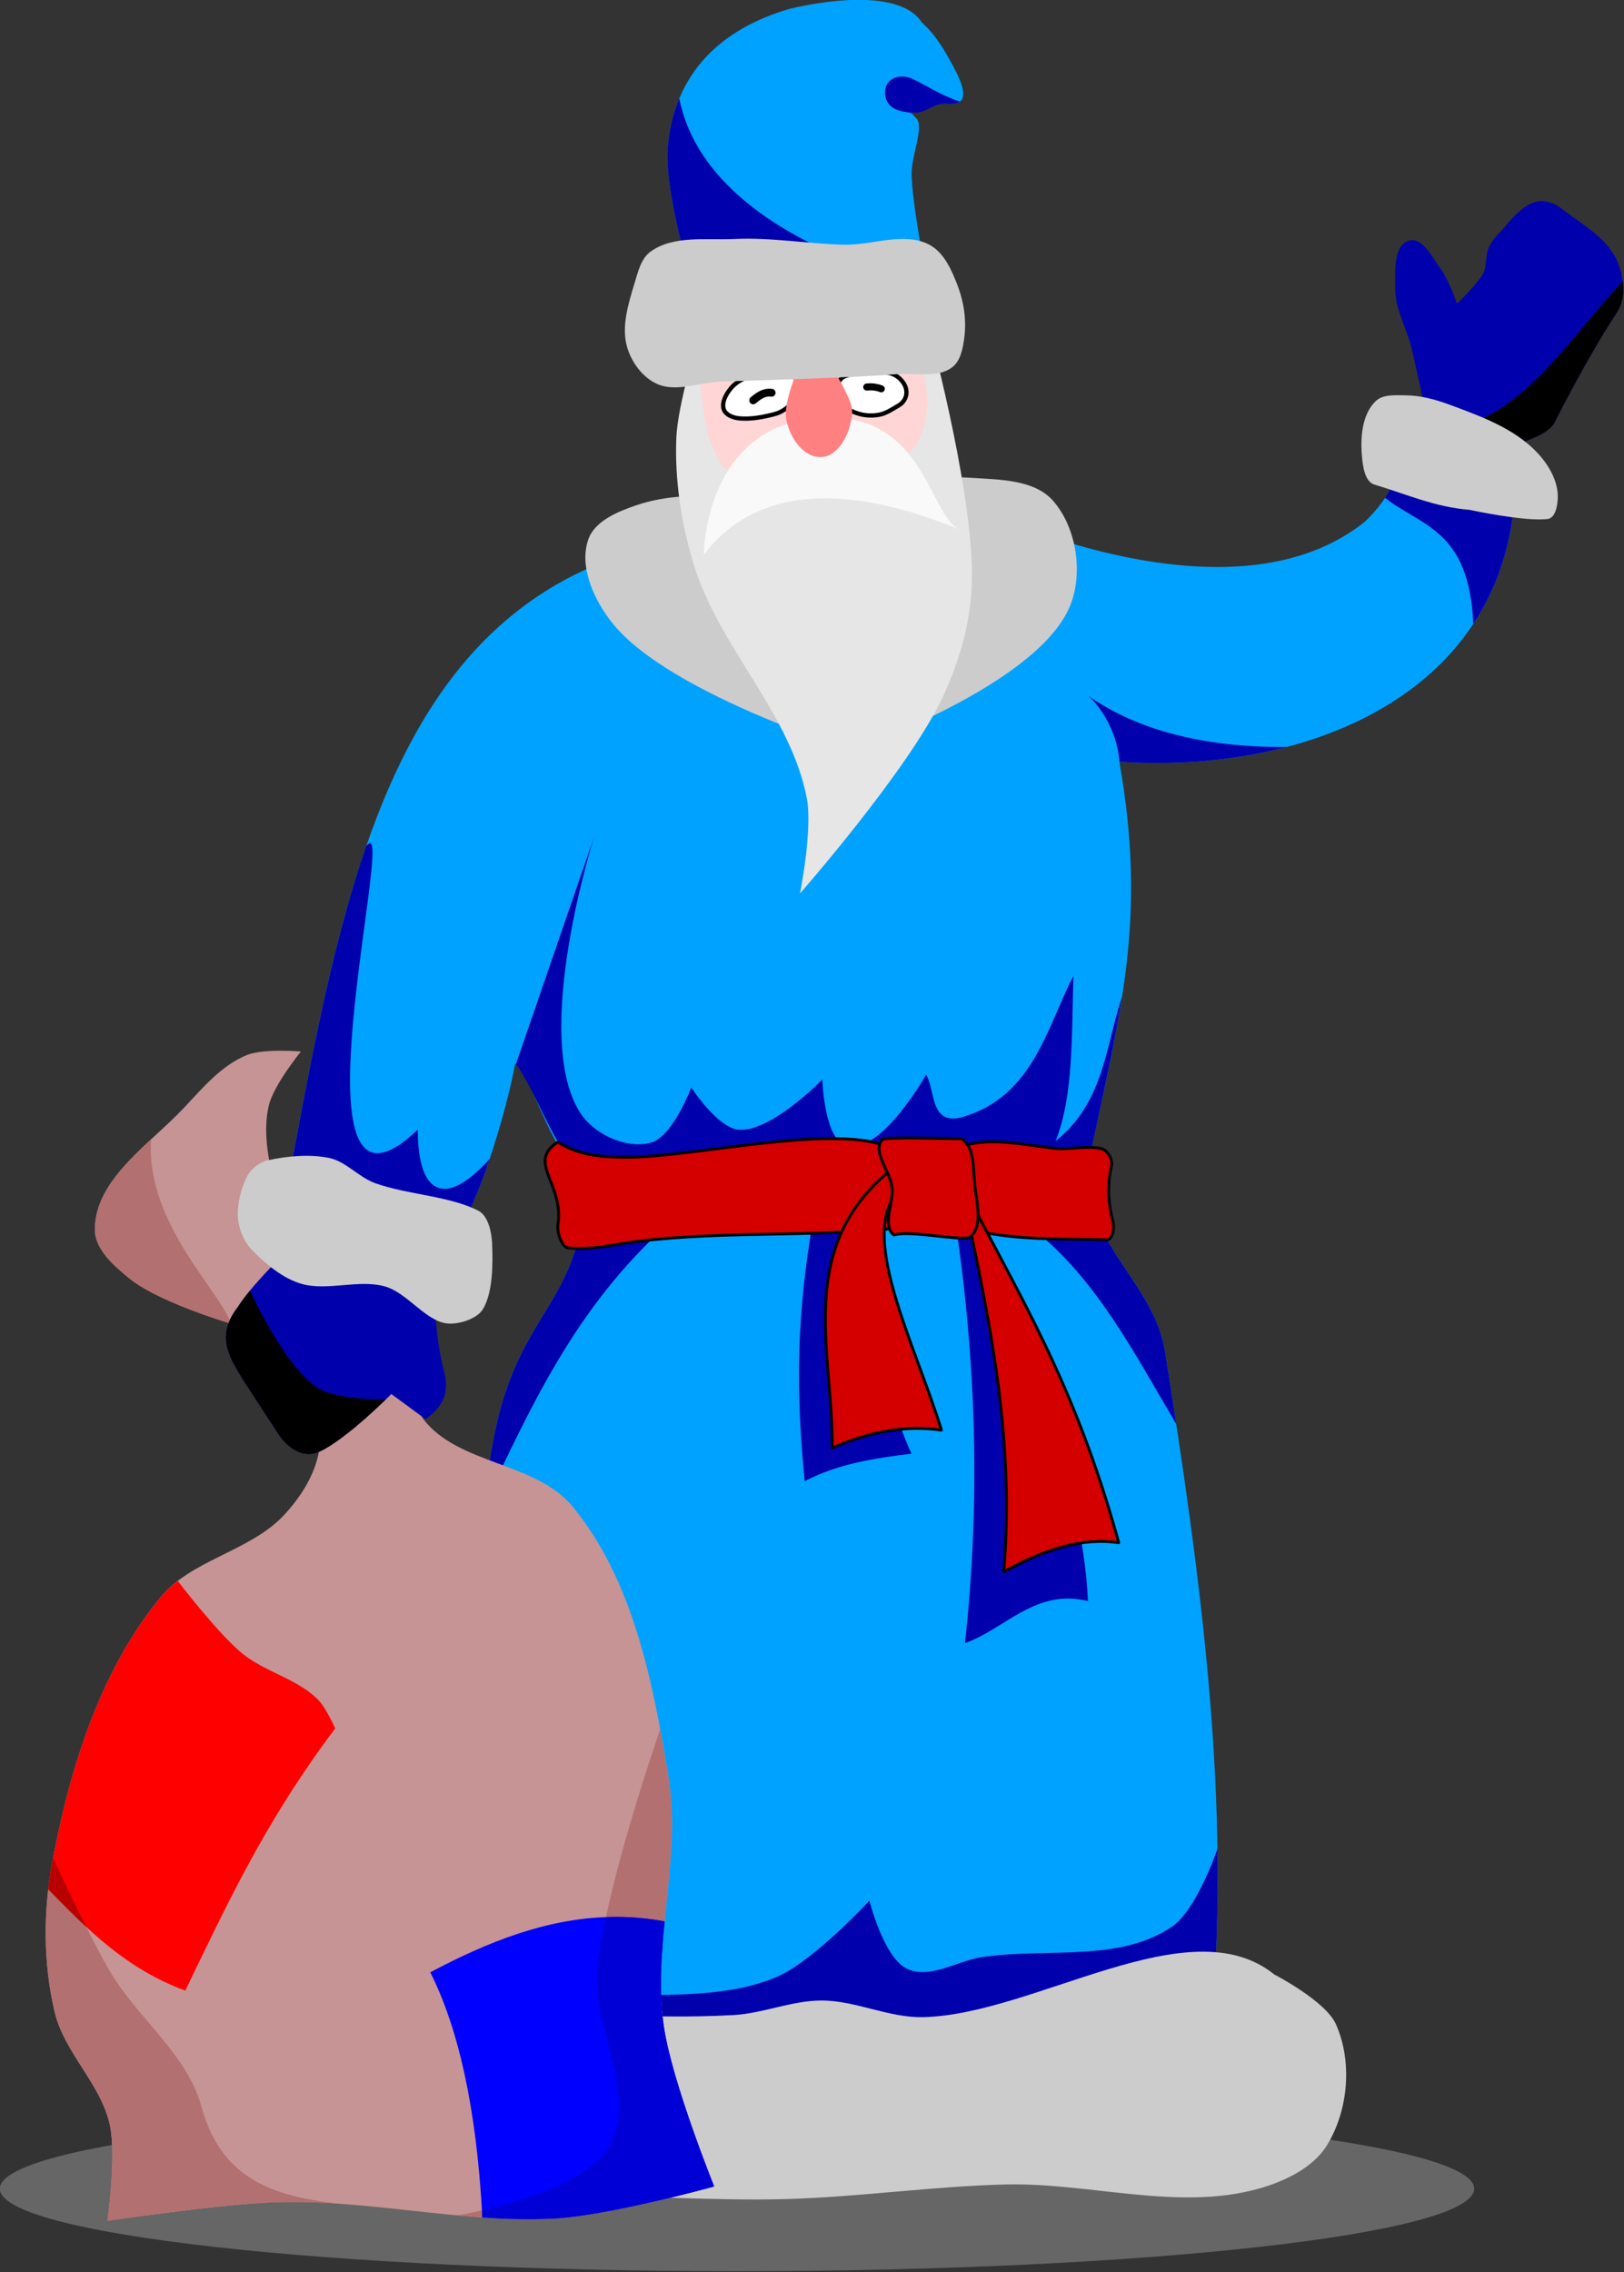
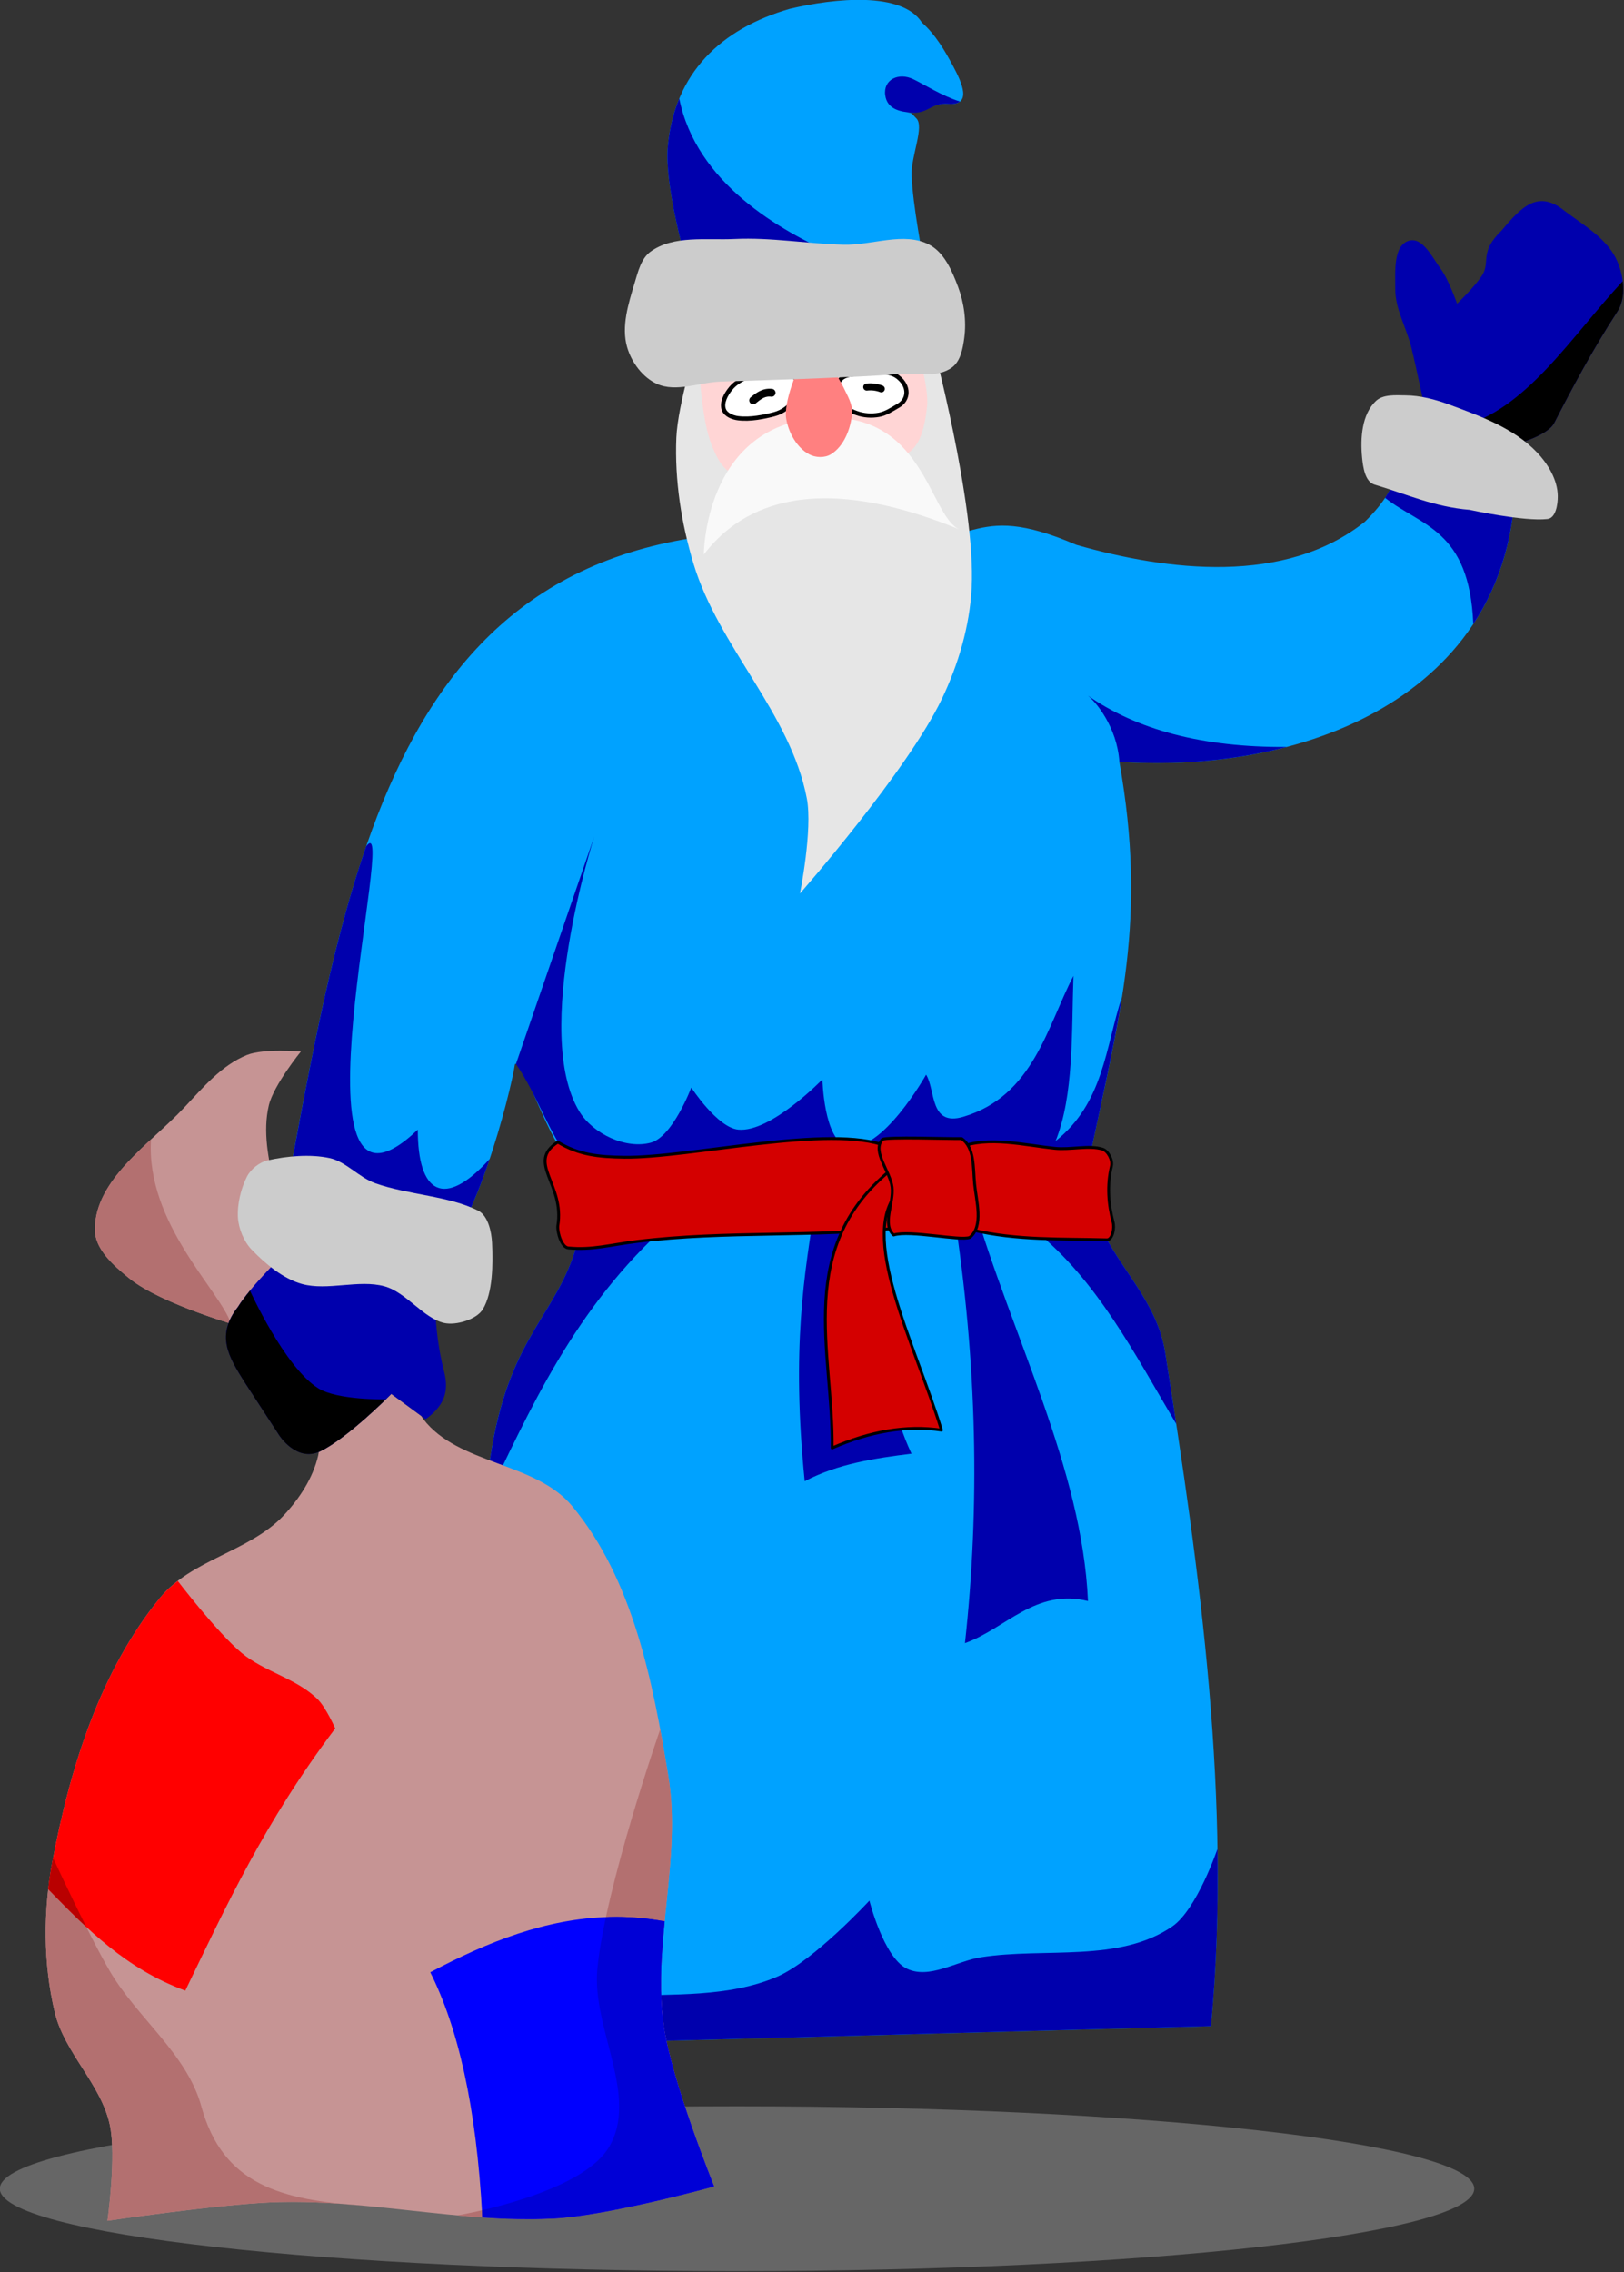
<svg xmlns="http://www.w3.org/2000/svg" version="1.1" viewBox="0 0 572.04 800">
  <rect x="0" y="0" width="572.04" height="800" fill="#333333" stroke="none" />
  <g transform="translate(-142.86 -41.648)">
    <g transform="matrix(1.129 0 0 1.129 -18.487 -108.92)">
      <path transform="translate(-5.714 9.286)" d="m608.57 806.65c0 14.202-102.97 25.714-230 25.714s-230-11.513-230-25.714c0-14.202 102.97-25.714 230-25.714s230 11.513 230 25.714z" fill="#666" />
      <path d="m231.43 509.51c21.691-116.54 37.856-226.14 184.63-208.52 31.912 5.083 28.707-12.33 62.66 2.286 28.451 8.156 65.163 12.628 90.024-7.215 13.108-12.801 8.424-19.031 14.112-20.837 8.662-2.75 31.15-2.51 32.857 5.714 0.27 67.611-63.519 93.998-123.57 90 8.703 49.159 0.439 77.51-9.495 124.36-0.589 3.272 1.664 16.623 3.03 19.596 6.729 14.646 18.218 24.357 20.75 40.332 10.954 69.116 20.84 140.05 14.286 210-70.714 1.905-141.43 3.809-212.14 5.714-19.395-60.535-22.903-124.21-12.143-186.43 6.016-34.786 20.38-41.427 26.429-62.857 2.285-8.094 5.237-20.679-1.429-25.714-7.314-5.525-14.82-32.029-17.857-30.714-1.397 9.085-12.909 54.789-26.393 63.066-10.564 6.485-29.322-12.352-45.75-18.781z" fill="#00a2ff" />
      <path d="m595.78 273.62c-0.607-4.1e-4 -1.214 0.014-1.812 0.031-4.351 0.123-8.418 0.703-11.125 1.562-4.451 1.413-2.57 5.548-7.812 13.406 11.231 8.879 26.317 9.805 27.531 39.344 8.36-12.653 13.231-28.247 13.156-47.031-1.101-5.301-10.837-7.306-19.938-7.312v5e-5zm-113.44 76.688c2.394 1.855 9.069 9.742 9.812 20.625 17.651 1.175 35.612-0.275 52.188-4.625-26.345 0.173-46.766-5.399-62-16zm-154.03 43.94-24.43 70.94c6.804 9.753 9.935 21.368 17.562 30.75 6.666 5.035 3.691 17.625 1.406 25.719-6.049 21.43-20.39 28.058-26.406 62.844-1.081 6.249-2.021 12.508-2.812 18.781 14.49-30.052 28.361-62.026 57.895-88.318l45.98-7.58c-3.669 23.487-7.712 46.103-3.531 87.906 10.254-5.415 21.735-7.149 33.312-8.594-10.868-23.113-9.523-50.806-10.094-77.781l23.25 2c7.466 47.753 8.183 92.507 3.531 134.88 12.722-4.538 21.983-17.15 38.375-13.125-1.802-41.417-23.839-82.833-35.844-124.25l19.166 8.576c19.417 15.471 31.232 38.544 44.209 60.455-1.127-7.423-2.267-14.833-3.438-22.219-2.532-15.974-14.021-25.698-20.75-40.344-1.366-2.973-3.62-16.321-3.031-19.594 4.076-19.222 7.824-35.322 10.281-51.031-5.142 15.637-5.65 33.011-20.688 44.938 5.696-14.285 4.964-33.392 5.562-51.5-8.272 15.916-12.499 37.428-34.344 43.938-10.585 3.154-8.645-8.367-11.625-13.125 0 0-13.992 24.897-24.75 22.219-7.14-1.8-7.6-20.74-7.6-20.74s-16.109 16.636-26.25 15.656c-6.528-0.63-14.656-13.125-14.656-13.125s-5.764 15.327-12.625 17.188c-7.786 2.111-17.967-2.738-22.219-9.594-15.106-24.362 4.562-85.875 4.562-85.875zm-71.156 3.031c-11.54 33.4-18.3 72.41-25.71 112.22 16.429 6.429 35.186 25.266 45.75 18.781 7.12-4.371 13.679-19.16 18.5-33.5-14.21 15.736-22.44 10.77-22.438-9.125-42.756 40.77-5.579-102.38-16.094-88.375zm265.6 312.66s-6.418 18.933-14.125 24.219c-16.601 11.386-39.736 6.481-59.625 9.594-7.734 1.21-16.201 7-23.219 3.531-7.222-3.569-11.625-21.188-11.625-21.188s-17.361 18.807-28.781 23.719c-15.119 6.503-32.559 5.318-49 6.062-10.849 0.491-32.562-1.062-32.562-1.062 1.468 5.4 3.035 10.771 4.75 16.125l212.16-5.719c1.722-18.379 2.3-36.818 2.031-55.281z" fill="#0000ad" />
      <path d="m316.95 489.54c6.552 4.002 12.774 4.604 20.69 4.712 20.385 0.277 64.476-10.442 81.825-3.434 7.521-0.058 15.26 0.037 23.009 0.317 8.659-3.518 20.162-0.647 29.516 0.339 4.918 0.519 10.696-1.069 14.9 0.253 1.689 0.531 3.236 3.401 2.778 5.303-1.448 6.016-0.945 11.979 0.505 17.425 0.495 1.858-0.1 5.249-1.768 5.556-14.161-0.39-28.354 0.242-42.173-3.093-7.616-0.101-15.063-0.378-22.477-0.684-26.57 3.07-54.164 0.86-82.074 4.283-8.414 1.032-13.894 2.751-21.466 2.02-2.024-0.195-3.414-4.59-3.283-6.819 2.265-13.104-9.929-19.866 0.018-26.177z" fill="#d40000" stroke="#000" stroke-linecap="round" stroke-linejoin="round" stroke-width=".885" />
      <path d="m421.99 497.28c-31.534 24.701-19.101 57.316-19.445 87.631 11.69-5.108 23.076-7.181 34.093-5.556-8.575-27.676-26.35-61.397-13.132-74.751" fill="#d40000" stroke="#000" stroke-linecap="round" stroke-linejoin="round" stroke-width=".885" />
-       <path d="m444.97 513.45c7.207 34.731 14.42 69.46 11.112 110.11 12.566-7.015 24.639-10.817 35.86-9.091-14.18-51.414-31.798-77.896-48.487-111.12" fill="#d40000" stroke="#000" stroke-linecap="round" stroke-linejoin="round" stroke-width=".885" />
      <path d="m418.2 488.7c-3.325 3.825 2.443 9.915 3.03 14.9 0.587 4.984-3.211 11.601 0.505 14.9 5.066-1.587 20.665 1.918 23.739 0.758 4.386-3.447 2.006-11.45 1.515-16.668-0.491-5.218-0.01-11.352-4.041-14.142-4.238 0.079-23.231-0.624-24.749 0.253z" fill="#d40000" stroke="#000" stroke-linecap="round" stroke-linejoin="round" stroke-width=".885" />
-       <path d="m290.49 757.24c26.822 3.73 54.127 5.995 81.195 4.54 9.299-0.5 18.21-4.535 27.524-4.54 10.709-5e-3 20.946 5.419 31.652 5.188 34.994-0.755 83.021-34.791 109.6-13.32 0 0 15.999 8.212 19.267 15.565 5.152 11.592 3.898 26.721-2.752 37.615-4.283 7.016-13.099 11.312-21.331 13.619-25.287 7.086-52.759-1.958-79.131-1.297-22.756 0.571-45.368 3.889-68.122 4.54-23.156 0.662-46.343-1.363-69.498-0.649-12.184 0.376-25.344 7.293-36.469 2.594-4.479-1.892-7.812-6.524-8.945-11.025-3.987-15.841-11.934-47.218 2.562-56.073 4.155-2.538 9.552 2.562 14.45 3.243z" fill="#ccc" />
      <path d="m587.86 262.72s-2.917-14.089-4.643-21.071c-1.511-6.112-5.033-11.918-5-18.214 0.027-5.2-0.709-13.554 4.286-15 4.292-1.243 7.334 5.342 10 8.929 2.351 3.163 5 10.714 5 10.714s5.564-5.298 7.857-8.929c2.614-4.138-1.041-7.076 6.071-13.929 6.231-7.42 11.402-12.807 19.643-6.071 6.06 4.55 13.451 8.746 16.429 15.714 2.058 4.817 2.86 11.326 0 15.714-7.734 11.869-14.393 24.405-19.643 34.643-2.163 4.219-12.5 6.786-12.5 6.786" fill="#0000ad" />
      <path d="m649.19 221.06c-16.104 17.282-30.177 40.251-50.656 45.281l16.81 5.66s10.337-2.563 12.5-6.781c5.25-10.238 11.922-22.787 19.656-34.656 1.74-2.67 2.117-6.119 1.688-9.5z" />
      <path d="m622.5 274.51c-7.17-7.591-17.704-11.386-27.5-15-4.337-1.6-8.949-2.817-13.571-2.857-3.152-0.028-7.002-0.386-9.286 1.786-4.352 4.139-4.854 11.521-4.286 17.5 0.297 3.129 0.915 7.679 3.929 8.571 9.89 2.929 18.56 6.949 29.643 7.857 0 0 16.939 3.703 24.286 2.857 2.594-0.299 3.24-4.532 3.214-7.143-0.049-5.005-2.991-9.932-6.429-13.571z" fill="#ccc" />
-       <path d="m399.29 288.79c-19.225 1.683-39.591-4.086-57.857 2.143-5.816 1.983-13.004 4.903-15 10.714-2.985 8.692 2.031 19.321 7.857 26.429 17.758 21.663 74.286 39.286 74.286 39.286s56.785-19.649 67.857-44.286c4.638-10.32 2.493-25.094-5-33.571-5.892-6.665-16.838-6.55-25.714-7.143-15.589-1.041-30.864 5.066-46.429 6.429z" fill="#ccc" />
      <path transform="matrix(1.081 0 0 1 -35.152 0)" d="m435 267.72c0 30.178-15.83 54.643-35.357 54.643s-35.357-24.464-35.357-54.643c0-30.178 15.83-54.643 35.357-54.643s35.357 24.464 35.357 54.643z" fill="#ffd5d5" />
      <path d="m360.71 239.15s-6.356 20.238-6.786 30.714c-0.541 13.205 1.544 26.631 5.357 39.286 7.82 25.949 30.269 46.595 35.357 73.214 1.86 9.731-2.143 29.643-2.143 29.643s33.479-38.115 44.286-60.714c5.157-10.786 8.676-22.703 9.286-34.643 1.334-26.133-12.5-77.5-12.5-77.5l-5 1.786s4.302 12.789 3.571 19.286c-2.319 20.613-9.798 12.739-26.786 24.643-3.321 2.327-8.52 2.534-12.143 0.714-16.67-8.375-22.152 3.231-28.571-14.286-3.714-10.135-3.929-32.143-3.929-32.143z" fill="#e6e6e6" />
      <path d="m362.5 306.29s0.069-39.156 34.643-42.5c34.142-3.302 35.323 30.014 45 34.643-48.042-19.62-69.46-5.42-79.643 7.857z" fill="#f9f9f9" />
      <path d="m381.79 249.68c-4.047 0.488-8.296 1.68-10.893 4.821-1.475 1.784-2.955 4.439-2.143 6.607 0.609 1.625 2.742 2.468 4.464 2.679 3.853 0.47 8.055-0.431 11.25-1.25 2.63-0.674 5.236-2.561 6.429-5 0.941-1.925 1.304-4.728 0-6.429-1.95-2.544-5.925-1.812-9.107-1.429z" fill="#fff" stroke="#000" stroke-linecap="round" stroke-linejoin="round" stroke-width="1.328" />
      <path d="m412.14 249.86c3.635-0.31 8.017-1.174 10.893 1.071 3.747 2.925 3.355 7.088 0.179 8.929-1.935 1.121-3.872 2.453-6.071 2.857-2.29 0.42-4.775 0.256-6.964-0.536-2.128-0.769-4.553-1.89-5.536-3.929-0.932-1.933-0.991-4.758 0.357-6.429 1.551-1.922 4.683-1.754 7.143-1.964z" fill="#fff" stroke="#000" stroke-linecap="round" stroke-linejoin="round" stroke-width="1.328" />
      <path d="m383.62 254.62c-2.843-0.273-4.847 1.301-6.452 2.611a1.229 1.229 0 1 0 1.562 1.895c1.581-1.291 2.791-2.253 4.659-2.074a1.229 1.229 0 1 0 0.23-2.432z" color="#000000" style="block-progression:tb;text-indent:0;text-transform:none" />
      <path d="m413.23 252.97a1.099 1.099 0 1 0 0.228 2.186c1.318-0.148 2.618-0.018 3.939 0.455a1.093 1.093 0 1 0 0.729-2.049c-1.628-0.584-3.265-0.775-4.896-0.592z" color="#000000" style="block-progression:tb;text-indent:0;text-transform:none" />
      <path d="m391.96 248.26s-4.658 10.406-3.75 15.714c0.74 4.329 3.286 8.97 7.143 11.071 1.986 1.082 4.855 1.179 6.786 0 4.113-2.511 6.239-8.053 6.607-12.857 0.216-2.815-1.483-5.478-2.679-8.036-1.392-2.978-5.179-8.393-5.179-8.393" fill="#ff8080" />
      <path d="m356.79 214.15s-6.594-23.236-5.536-35c2.077-23.094 16.632-36.812 38.036-43.036 14.317-3.397 35.045-5.392 41.25 4.286 4.221 3.73 7.174 8.779 9.821 13.75 2.618 4.916 6.032 12.203-1.607 11.607-5.732-0.447-6.37 3.28-12.857 2.679 1.905 0.238 1.465 0.464 2.857 1.786 2.652 2.519-1.599 11.769-1.429 17.679 0.261 9.071 3.75 26.964 3.75 26.964" fill="#00a2ff" />
      <path d="m427.84 158.06c-4.583-2.21-9.415 0.119-8.75 5 0.589 4.327 4.604 5.171 8.25 5.438 5.113 0.374 6.141-3.161 11.406-2.75 1.755 0.137 2.924-0.148 3.656-0.719-5.773-1.863-10.812-5.16-14.562-6.969zm-73 6.031c-1.865 4.496-3.094 9.508-3.594 15.062-1.058 11.764 5.531 35 5.531 35l47.254-1.085c-17.929-7.727-43.938-22.734-49.192-48.978z" fill="#0000ad" />
      <path d="m265 568.06s-13.612 13.763-22.156 17.875c-0.157 0.076-0.313 0.123-0.469 0.188-0.067 0.43-0.127 0.86-0.219 1.25-1.639 6.956-5.831 13.348-10.719 18.562-10.567 11.274-28.813 13.756-38.594 25.719-18.723 22.9-28.08 53.058-33.562 82.125-2.913 15.444-2.945 31.873 0.719 47.156 3.029 12.633 14.374 22.31 17.156 35 2.142 9.771-0.719 30-0.719 30s33.783-4.974 50.719-5.719c29.87-1.314 58.702 6.519 88.562 5 16.975-0.864 50-10 50-10s-13.228-32.708-15.719-50c-3.701-25.692 5.619-52.226 1.438-77.844-4.804-29.432-10.975-61.348-30-84.312-11.437-13.805-35.531-12.897-46.438-27.125-0.231-0.301-0.44-0.655-0.656-1l-9.34-6.88z" fill="#c69494" />
      <path d="m348.88 672.69s-17.118 49.069-19.594 74.688c-1.789 18.514 13.167 39.758 3.562 55.688-8.908 14.774-47.219 21.188-47.219 21.188 9.967 0.914 19.971 1.484 30.094 0.969 16.975-0.864 50-10 50-10s-13.228-32.708-15.719-50c-3.701-25.692 5.619-52.226 1.438-77.844-0.791-4.845-1.646-9.759-2.562-14.688zm-189.41 40.06c-0.066 0.342-0.123 0.689-0.188 1.031-2.913 15.444-2.945 31.873 0.719 47.156 3.029 12.633 14.374 22.31 17.156 35 2.142 9.771-0.719 30-0.719 30s33.783-4.974 50.719-5.719c9.862-0.434 19.602 0.137 29.312 1.031-26.074-1.783-44.065-6.627-50.75-31.031-4.469-16.315-19.983-27.511-28.562-42.156-6.654-11.359-17.688-35.312-17.688-35.312z" fill="#b37070" />
      <path d="m218.93 547.36s-25.67-7.17-35.714-15.357c-4.838-3.943-10.793-9.116-10.714-15.357 0.198-15.666 17.128-26.44 27.857-37.857 5.845-6.22 11.716-13.261 19.643-16.429 5.206-2.08 16.786-1.071 16.786-1.071s-8.496 10.449-10 16.786c-1.929 8.129-0.152 16.873 1.786 25 2.215 9.291 11.071 26.429 11.071 26.429" fill="#c69494" />
      <path d="m190.03 488.69c-8.807 8.175-17.391 16.84-17.531 27.969-0.079 6.241 5.88 11.4 10.719 15.344 7.681 6.261 24.292 11.868 31.781 14.188-3.436-10.369-26.644-31.332-24.969-57.5z" fill="#b37070" />
      <path d="m232.14 523.79s-11.033 10.668-15 17.143c-6.882 8.837-3.141 15.219 2.143 23.571l10.72 16.43s5.456 8.562 12.857 5c8.54-4.11 22.14-17.85 22.14-17.85l10.714 7.857c7.019-5 6.949-10.17 5.714-15-3.563-13.939-2.52-24.355-3.571-36.429" fill="#0000ad" />
      <path d="m226.43 495.22c6.028-1.339 13.22-2.005 19.286-0.714 5.125 1.09 9.195 6.056 14.286 7.857 10.386 3.675 22.993 3.907 32.143 8.571 2.993 1.526 4.123 6.496 4.286 10 0.313 6.734 0.237 15.557-2.857 20.714-1.906 3.176-8.342 5.17-12.143 4.286-6.437-1.497-11.799-9.572-18.571-11.429-7.989-2.191-17.775 1.476-25.714-0.714-5.87-1.619-11.474-6.322-15.714-10.714-2.426-2.513-4.07-6.553-4.286-10-0.261-4.172 0.945-9.179 2.857-12.857 1.183-2.274 3.885-4.435 6.429-5z" fill="#ccc" />
      <path d="m220.91 535.88c-1.479 1.793-2.817 3.54-3.75 5.062-6.882 8.837-3.159 15.21 2.125 23.562l10.72 16.44s5.443 8.562 12.844 5c6.916-3.328 16.791-12.634 20.438-16.188 0 0-15.086 0.333-21.125-3.469-10.465-6.587-21.25-30.406-21.25-30.406z" />
      <path d="m432.86 209.68c-7.898-4.164-17.86 0.235-26.786 0-11.321-0.298-22.616-2.329-33.929-1.786-8.837 0.424-19.071-1.242-26.25 3.929-2.981 2.147-3.938 6.305-5 9.821-1.94 6.425-4.198 13.556-2.321 20 1.372 4.713 4.816 9.399 9.286 11.429 6.02 2.733 13.214-0.483 19.821-0.714 10.535-0.368 21.076-0.609 31.607-1.071 7.742-0.34 15.495-0.57 23.214-1.25 5.854-0.515 12.825 1.419 17.5-2.143 2.611-1.99 3.31-5.854 3.75-9.107 0.724-5.348-0.058-11.022-1.964-16.071-1.861-4.927-4.269-10.58-8.929-13.036z" fill="#ccc" />
      <path d="m198.38 626.41c-2.024 1.551-3.902 3.258-5.531 5.25-18.723 22.9-28.08 53.058-33.562 82.125-0.542 2.876-1.006 5.789-1.344 8.719 12.086 12.416 24.187 24.819 42.781 31.656 12.773-26.414 24.792-52.602 46.781-81.781 0 0-2.902-6.47-5.344-8.938-6.581-6.65-16.766-8.648-23.938-14.656-7.642-6.402-19.844-22.375-19.844-22.375z" fill="#f00" />
      <path d="m333.22 731.19c-19.866 0.432-38.203 7.79-56.062 17.25 8.527 17.047 14.384 41.343 16.25 76.469 0.021 1e-3 0.042-1e-3 0.062 0 1.283 0.087 2.557 0.153 3.844 0.219 0.779 0.041 1.564 0.092 2.344 0.125 3.154 0.134 6.298 0.182 9.469 0.156 2.191-0.018 4.392-0.075 6.594-0.188 16.975-0.864 50-10 50-10s-13.228-32.708-15.719-50c-0.23-1.595-0.427-3.18-0.562-4.781-8.8e-4 -0.01 8.7e-4 -0.021 0-0.031-0.068-0.809-0.11-1.627-0.156-2.438-4e-3 -0.073 4e-3 -0.146 0-0.219-0.021-0.385-0.046-0.771-0.062-1.156-0.041-0.937-0.078-1.874-0.094-2.812-3e-3 -0.219 2e-3 -0.437 0-0.656-9e-3 -0.81-8e-3 -1.627 0-2.438 0.016-1.389 0.036-2.765 0.094-4.156 7e-3 -0.156 0.024-0.313 0.031-0.469 0.029-0.666 0.057-1.333 0.094-2 0.025-0.437 0.066-0.875 0.094-1.312 0.066-1.064 0.137-2.123 0.219-3.188 0.172-2.24 0.375-4.476 0.594-6.719 9e-3 -0.094 0.022-0.187 0.031-0.281-5.827-1.07-11.5-1.496-17.062-1.375z" fill="#00f" />
      <path d="m335.31 731.16c-0.699-2e-3 -1.398 0.016-2.094 0.031-0.428 9e-3 -0.855 0.047-1.281 0.062-1.254 5.867-2.2 11.399-2.656 16.125-1.789 18.514 13.167 39.758 3.562 55.688-6.399 10.613-27.919 16.888-39.562 19.594 0.044 0.743 0.085 1.466 0.125 2.219 1.145 0.078 2.291 0.156 3.438 0.219 0.157 8e-3 0.312 0.023 0.469 0.031 1.013 0.054 2.048 0.116 3.062 0.156 0.084 3e-3 0.167-3e-3 0.25 0 1.253 0.048 2.494 0.069 3.75 0.094 1.255 0.02 2.521 0.035 3.781 0.031 0.322-6e-4 0.646 2e-3 0.969 0 0.25-2e-3 0.499 3e-3 0.75 0 0.846-0.01 1.683-0.039 2.531-0.062 1.099-0.031 2.212-0.069 3.312-0.125 16.975-0.864 50-10 50-10s-13.228-32.708-15.719-50c-0.114-0.793-0.222-1.581-0.312-2.375-1e-3 -0.01 1e-3 -0.021 0-0.031-0.09-0.794-0.183-1.579-0.25-2.375-8.8e-4 -0.01 8.7e-4 -0.021 0-0.031-0.074-0.879-0.107-1.776-0.156-2.656-0.021-0.385-0.046-0.771-0.062-1.156-0.035-0.802-0.077-1.603-0.094-2.406-3e-3 -0.135 2e-3 -0.271 0-0.406-3e-3 -0.219 2e-3 -0.437 0-0.656-0.024-2.19 7e-3 -4.396 0.094-6.594 4e-3 -0.104 0.023-0.208 0.031-0.312 2e-3 -0.052-2e-3 -0.104 0-0.156 4e-3 -0.083-4e-3 -0.167 0-0.25 0.016-0.365 0.044-0.729 0.062-1.094 0.011-0.219 0.019-0.437 0.031-0.656 0.01-0.177 0.018-0.354 0.031-0.531 0.015-0.261 0.046-0.52 0.062-0.781 0.066-1.064 0.137-2.123 0.219-3.188 0.157-2.043 0.334-4.08 0.531-6.125 0.019-0.198 0.043-0.395 0.062-0.594 9e-3 -0.094 0.022-0.187 0.031-0.281-5.099-0.936-10.077-1.391-14.969-1.406z" fill="#0000d6" />
      <path d="m159.47 712.78c-0.063 0.332-0.125 0.668-0.188 1-0.182 0.965-0.341 1.934-0.5 2.906-0.125 0.766-0.264 1.543-0.375 2.312-0.12 0.832-0.241 1.664-0.344 2.5-0.042 0.334-0.086 0.666-0.125 1 3.895 4.001 7.791 8 11.906 11.812-5.314-10.583-10.351-21.478-10.375-21.531z" fill="#b90000" />
    </g>
  </g>
</svg>